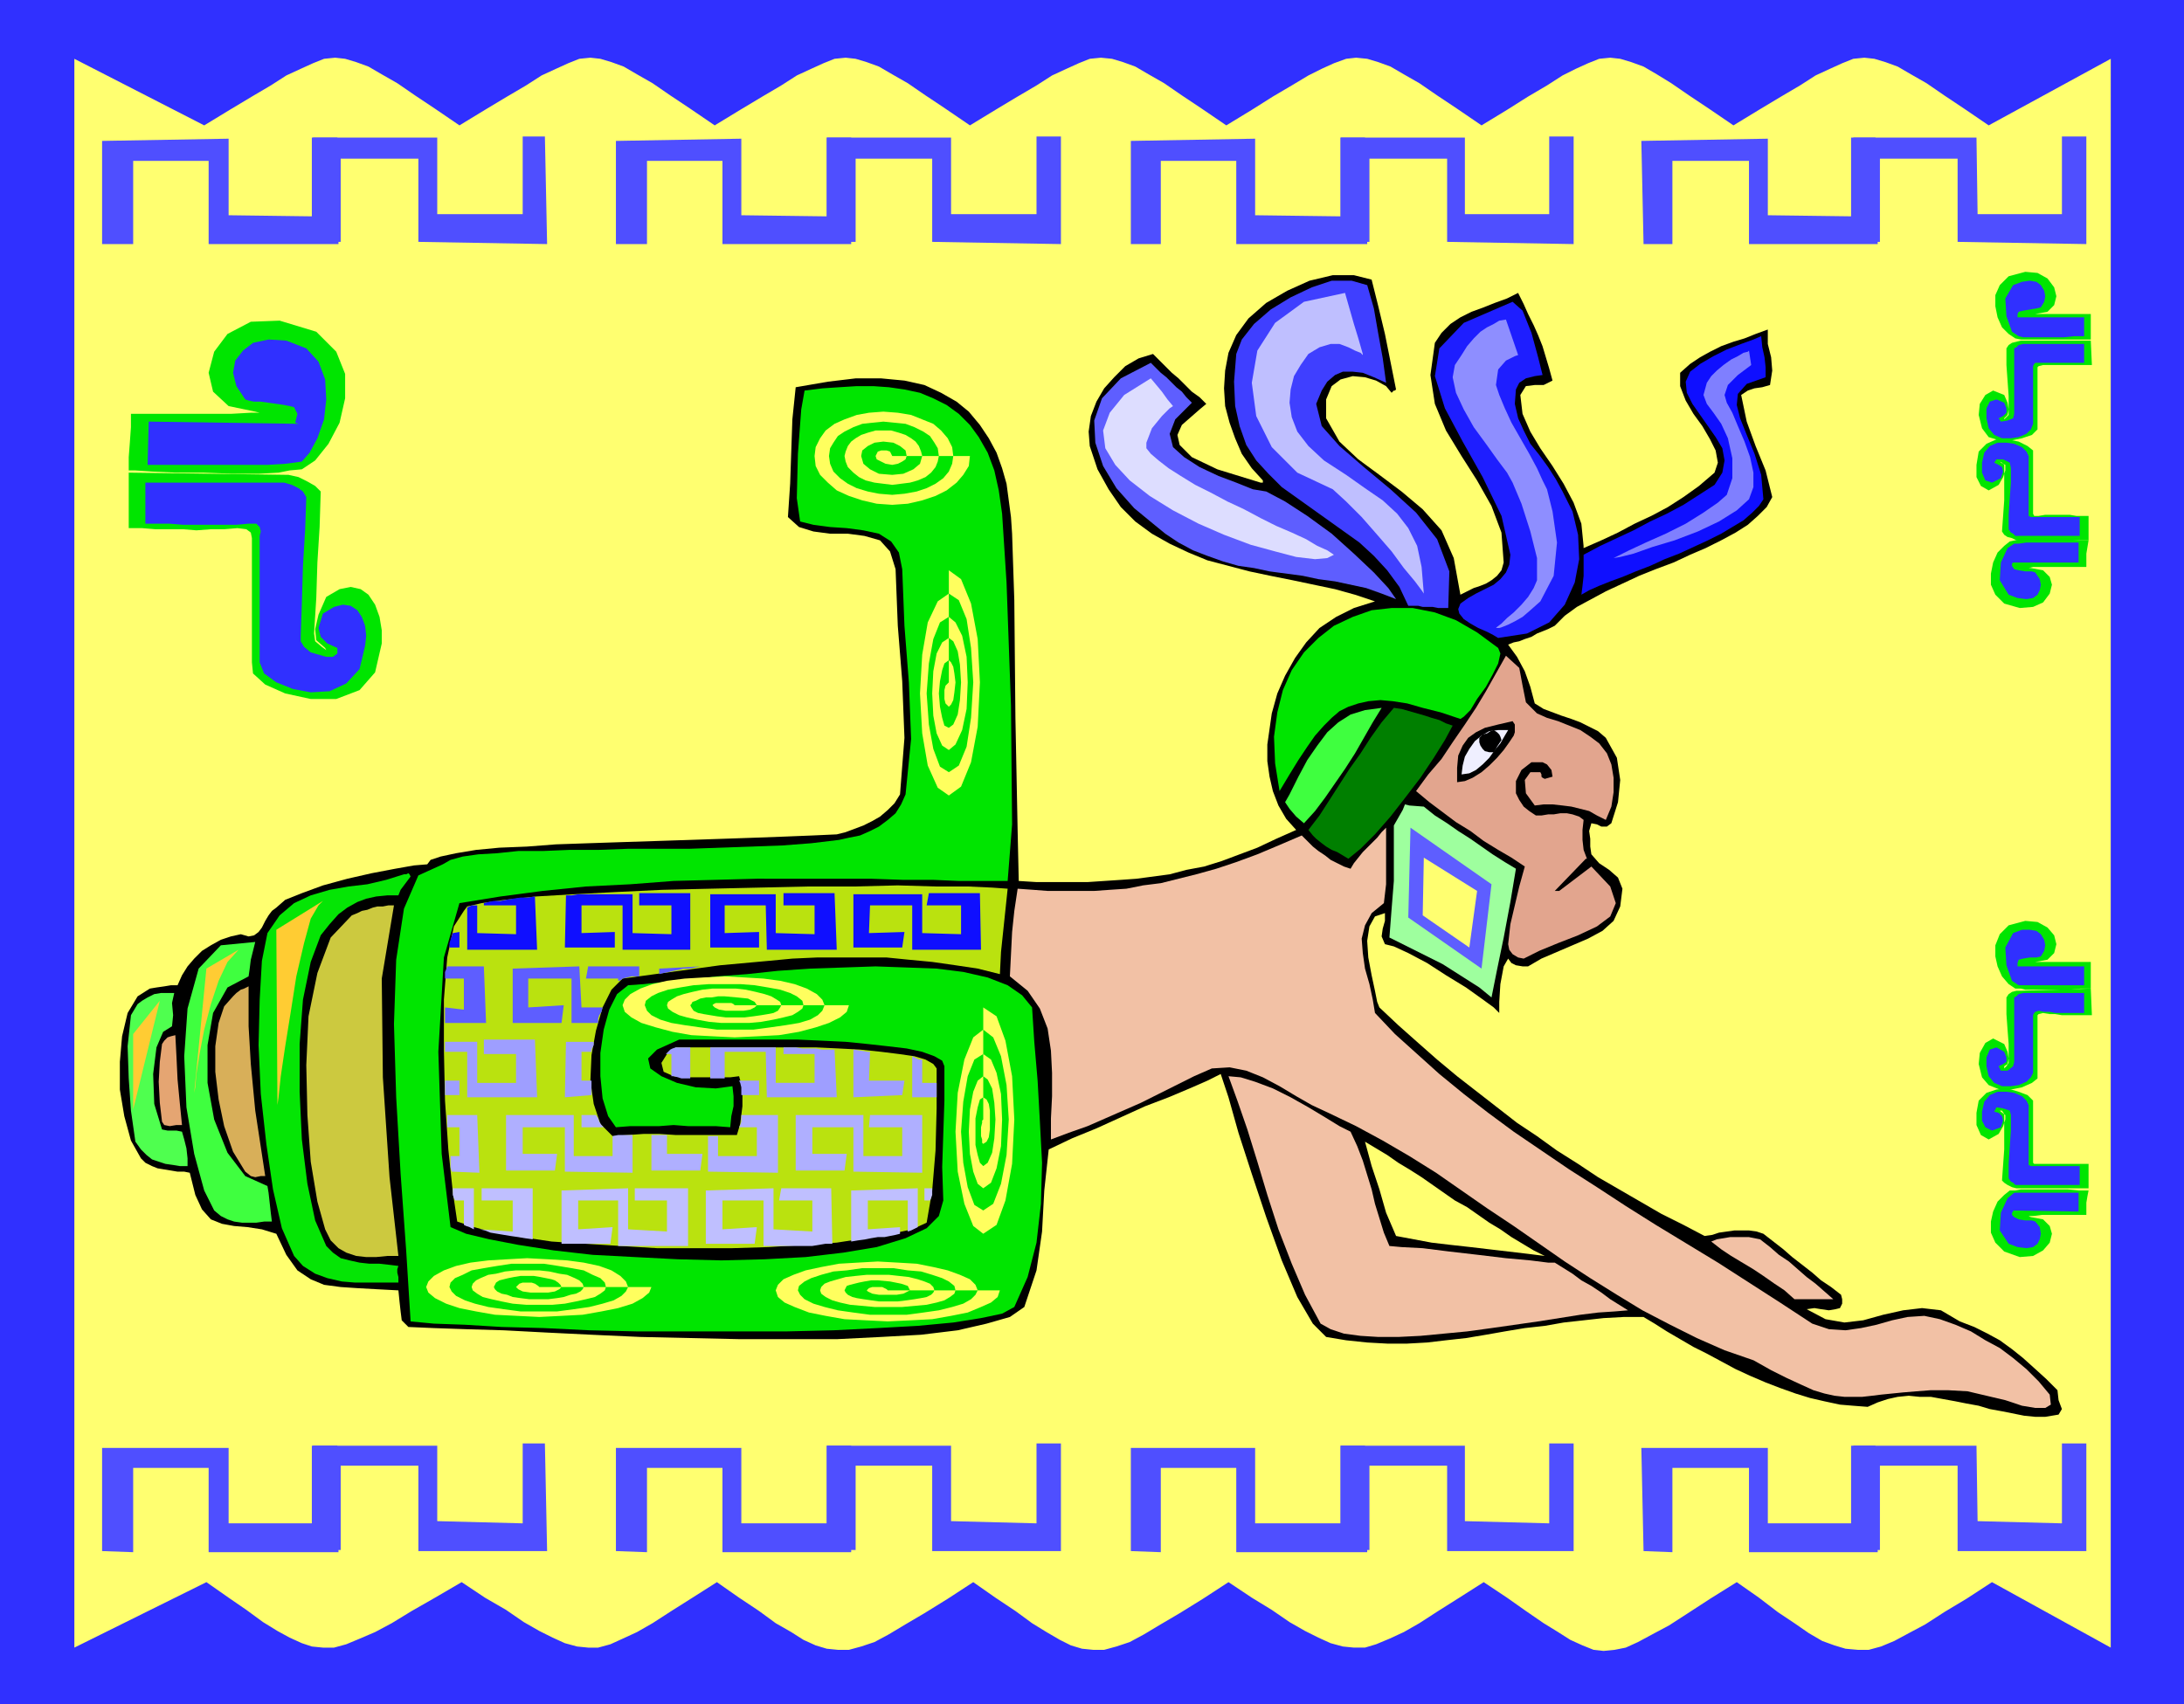
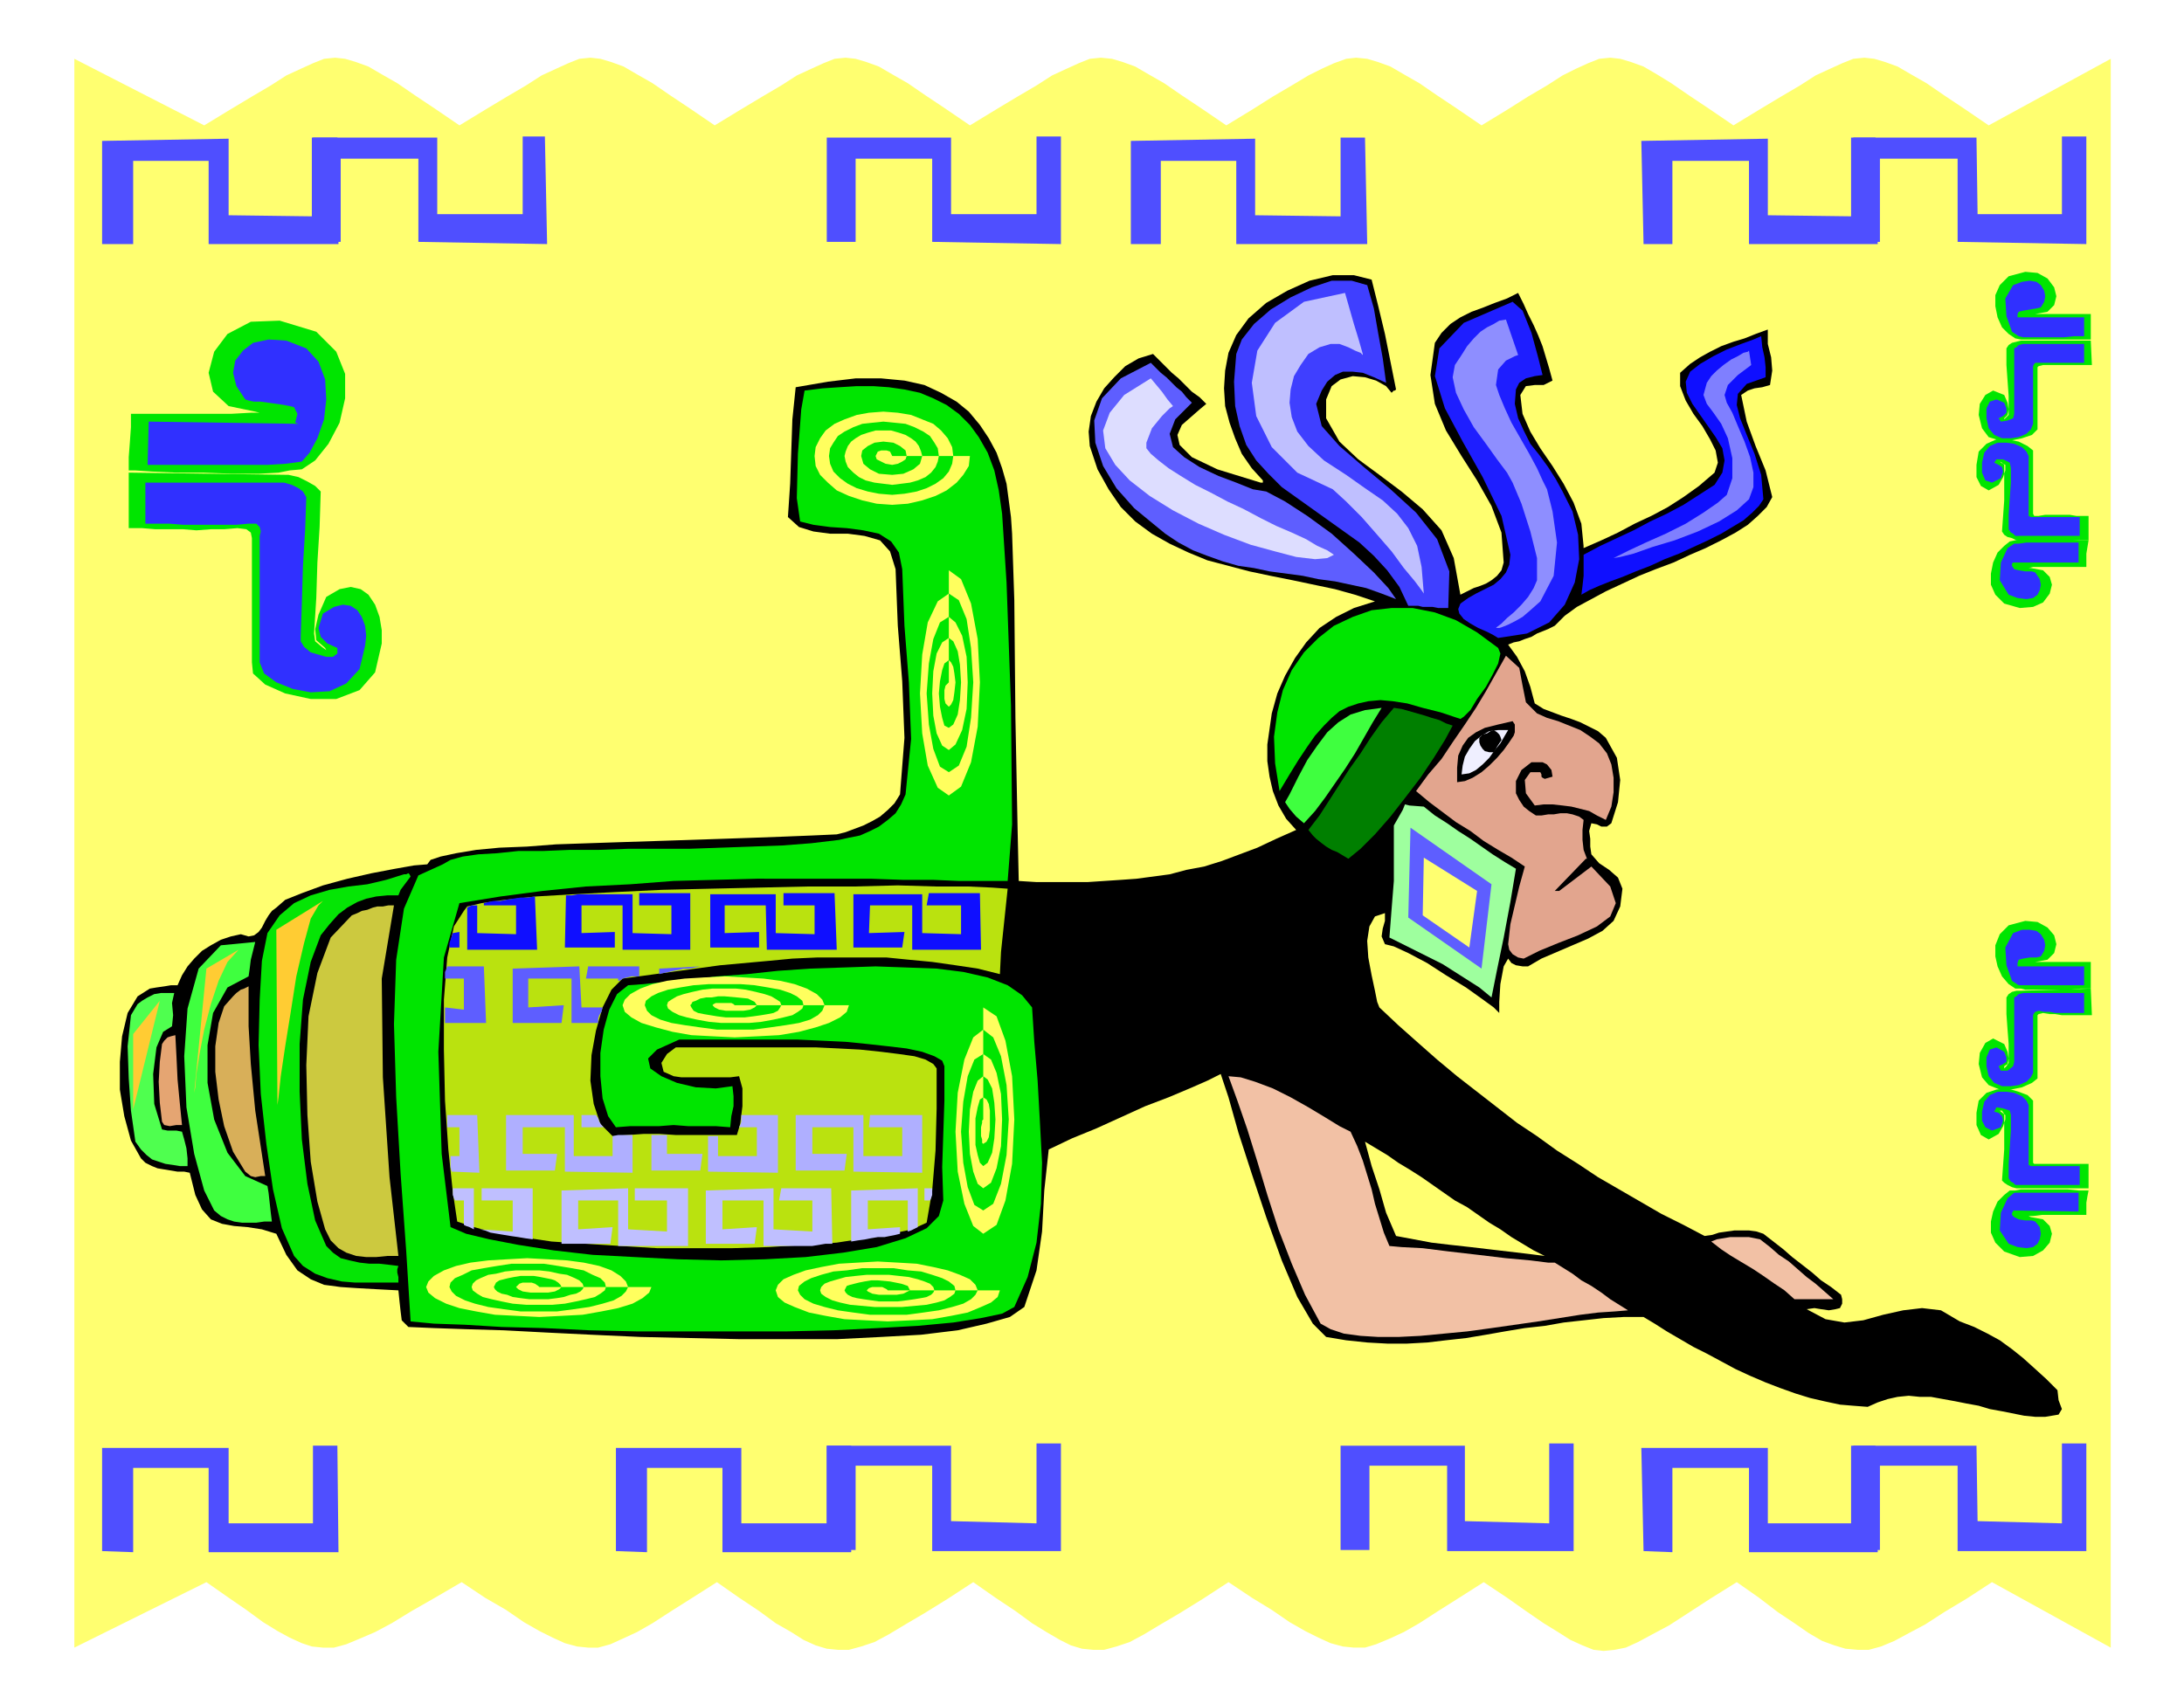
<svg xmlns="http://www.w3.org/2000/svg" fill-rule="evenodd" height="1.536in" preserveAspectRatio="none" stroke-linecap="round" viewBox="0 0 1968 1536" width="1.968in">
  <style>.pen1{stroke:none}.brush2{fill:#3030ff}.brush3{fill:#ffff70}.brush4{fill:#000}.brush5{fill:#f2c1a5}.brush6{fill:#0f0fff}.brush11{fill:#00e500}.brush14{fill:#5e5eff}.brush15{fill:#3fff3f}.brush19{fill:#bfbfff}.brush30{fill:#4f4fff}</style>
-   <path class="pen1 brush2" d="M1968 0H0v1536h1968V0z" />
  <path class="pen1 brush3" d="m1902 53-110 60-22-15-18-12-16-11-14-8-12-7-11-4-10-3-9-1-10 1-10 4-11 5-13 6-14 9-17 10-20 12-23 14-22-15-18-12-16-11-13-8-12-7-11-4-10-3-9-1-10 1-10 4-11 5-12 6-14 9-17 10-19 12-23 14-22-15-18-12-16-11-14-8-12-7-11-4-10-3-10-1-9 1-11 4-11 5-12 6-15 9-17 10-19 12-23 14-22-15-18-12-16-11-14-8-12-7-11-4-10-3-10-1-10 1-10 4-11 5-13 6-14 9-17 10-20 12-23 14-22-15-18-12-16-11-14-8-12-7-11-4-10-3-9-1-10 1-10 4-11 5-13 6-14 9-17 10-20 12-23 14-22-15-18-12-16-11-14-8-12-7-11-4-10-3-9-1-10 1-10 4-11 5-13 6-14 9-17 10-20 12-23 14-22-15-18-12-16-11-14-8-12-7-11-4-10-3-9-1-10 1-10 4-11 5-13 6-14 9-17 10-20 12-23 14L67 53v1432l119-59 20 14 16 11 15 11 13 8 11 6 11 5 9 3 10 1h10l11-3 12-5 14-6 15-8 18-11 21-12 24-14 21 14 19 11 16 11 14 8 12 6 11 5 11 3 10 1h9l11-3 11-5 13-6 14-8 17-11 19-12 22-14 20 14 18 12 15 11 14 8 11 7 11 5 10 3 10 1h10l11-3 12-4 13-7 15-9 17-10 21-13 23-15 20 14 18 12 15 11 13 8 12 7 10 5 10 3 10 1h10l11-3 12-4 13-7 15-9 17-10 21-13 23-15 21 14 18 11 16 11 14 8 12 6 11 5 11 3 10 1h10l10-3 12-5 13-6 14-8 17-11 19-12 22-14 21 14 17 12 16 11 13 8 11 7 11 5 10 4 9 1 10-1 10-2 11-5 13-7 15-8 17-11 20-13 24-15 20 14 17 13 15 10 13 9 12 7 11 4 10 3 11 1h10l11-3 12-5 13-7 15-8 17-11 20-12 23-15 107 59V53z" />
  <path class="pen1 brush4" d="m1683 1268-13-1-12-1-14-3-13-3-13-4-14-5-13-5-14-6-13-6-13-7-13-7-12-6-12-7-12-7-11-7-10-6h-18l-18 1-18 2-18 2-17 3-18 2-18 3-17 3-18 3-18 2-17 2-18 1h-18l-18-1-19-2-18-3-12-12-14-24-14-33-14-39-13-39-12-37-9-32-7-21-12 6-16 7-19 8-21 8-22 10-22 10-22 9-21 10-4 37-2 37-5 35-11 33-13 9-21 6-26 6-33 4-36 2-40 2h-87l-45-1-45-1-44-2-41-2-38-2-34-1-29-1-23-1-6-6-1-8-1-9-1-10-19-1-18-1-15-1-15-2-12-5-12-8-10-14-9-19-13-4-13-2-12-1-11-2-10-4-8-9-6-13-5-20-5-1h-6l-6-1-6-1-6-1-5-2-6-3-4-4-9-16-6-22-4-24v-25l2-23 5-21 9-15 11-7 6-1 7-1 6-1h6l4-9 5-8 6-7 7-7 8-5 9-5 9-3 9-2 7 2 5-1 4-3 3-4 3-6 3-5 3-4 4-3 8-7 15-6 19-7 22-6 22-5 21-4 17-3 12-1 3-4 9-3 14-3 18-3 21-2 25-1 26-2 29-1 30-1 31-1 30-1 30-1 29-1 27-1 25-1 22-1 8-2 8-3 8-3 8-4 7-4 7-6 6-6 5-8 4-51-2-51-4-50-2-51-5-16-9-10-14-4-15-2h-16l-15-2-13-4-10-9 2-30 1-29 1-29 3-29 29-5 25-3h23l21 2 18 4 15 7 14 8 11 9 10 12 8 12 7 13 5 14 4 14 2 15 2 15 1 15 2 60 1 106 2 102 1 45 16 1h46l15-1 15-1 14-1 15-2 15-2 15-4 16-3 16-5 16-6 16-6 17-8 18-8-9-10-7-12-5-13-3-13-2-14v-15l2-14 2-14 5-18 7-16 9-16 10-14 12-13 15-10 16-8 19-6-18-6-18-5-19-4-19-4-20-4-19-4-19-5-19-5-17-7-17-8-16-9-15-11-13-13-11-16-10-18-7-21-1-13 2-14 5-13 7-12 9-10 10-10 12-7 13-4 6 6 5 5 6 6 6 5 6 6 6 6 7 5 6 6-6 5-8 7-8 7-4 9 2 9 11 11 23 11 39 12h2v-2l-10-11-9-13-6-14-5-14-4-15-1-16 1-16 3-16 7-16 11-15 16-14 19-11 20-9 21-5h19l16 4 6 24 6 25 5 25 5 25-1 1h-1l-1 1-1 1-5-6-9-5-10-3-11-1-11 3-8 6-5 12v17l12 21 17 16 19 14 20 15 19 16 17 19 11 25 6 33 6-3 6-3 6-2 5-2 5-3 5-4 4-5 2-7-2-27-9-24-13-23-14-22-14-23-10-24-4-26 4-29 6-9 8-8 9-6 10-5 11-4 10-4 11-4 10-5 5 10 4 9 5 10 4 9 4 10 3 10 3 10 3 11-8 4h-8l-8 1-5 8 2 17 7 16 9 15 11 16 10 16 9 17 7 19 2 20v2l16-7 15-7 15-8 15-7 15-8 14-9 14-10 14-12 3-9-2-11-5-10-7-12-8-11-7-12-5-13v-12l9-8 9-6 9-5 10-5 11-4 10-3 10-4 11-4v13l3 12 1 12-2 13-7 2-7 1-6 2-6 4 5 24 8 22 9 22 6 24-5 9-8 8-9 8-11 7-13 7-14 7-14 6-15 7-16 6-15 6-15 7-15 7-13 7-13 7-11 8-9 9-6 3-5 2-5 2-5 3-6 2-5 2-5 1-5 2 8 11 7 13 5 14 4 15 8 5 8 3 8 3 9 3 8 3 8 4 8 4 7 6 10 18 3 20-2 20-6 19-4 3h-5l-4-2-5-1-2 7 1 7v7l1 7 7 8 9 6 8 7 4 10-2 16-6 13-10 9-13 7-14 6-14 6-14 6-12 7h-5l-6-1-4-2-3-4-4 7-3 16-1 16v10l-5-5-11-8-14-10-18-11-17-11-17-9-13-6-8-2-3-7 1-7 2-7v-7l-9 3-5 9-2 13 1 15 3 16 3 14 2 10 2 5 17 16 18 16 17 15 18 15 18 14 18 14 18 14 18 12 18 13 19 12 18 12 19 11 19 11 19 11 20 10 19 10 7-1 6-2 7-1 7-1h13l7 1 6 2 9 7 9 7 8 7 9 7 9 7 8 7 9 6 9 7 1 4v4l-2 4-4 1-6 1-7-1-6-1-7 1 17 9 17 3 17-2 18-5 18-4 17-2 17 2 17 10 13 5 12 6 11 6 11 8 10 8 10 9 11 10 10 10 1 9 3 8-3 5-12 2h-9l-10-1-10-2-10-2-11-2-10-3-11-2-10-2-11-2-11-2h-10l-10-1-10 1-9 2-9 3-9 4zm-453-239 6 22 7 21 6 21 9 21 16 3 16 3 17 2 18 2 17 2 17 2 17 2 16 2-10-5-10-6-10-6-10-7-10-6-10-7-10-7-11-6-10-7-10-7-10-7-11-7-10-6-10-7-10-6-10-6z" />
-   <path class="pen1 brush5" d="m1580 1226-26-9-25-11-24-12-25-13-23-14-24-15-23-15-23-16-23-16-24-16-23-16-23-16-24-15-24-14-24-13-25-12-15-7-14-8-15-9-15-8-15-6-15-3-16 1-16 7-16 8-16 8-16 8-16 7-16 7-16 7-17 6-16 6v-19l1-20v-21l-1-20-3-20-7-18-11-16-16-13 1-20 1-20 2-19 3-20 14 1 13 1h42l14-1 15-1 15-3 16-2 16-4 16-4 18-5 18-6 19-7 19-8 21-9 5 5 5 5 5 4 6 4 5 4 6 3 6 3 6 2 3-5 4-5 4-5 4-4 5-5 4-4 4-5 4-4v51l-2 17-11 9-6 11-3 12 1 13 2 14 4 14 3 14 2 12 18 19 20 18 20 18 22 18 22 17 23 17 25 17 25 17 25 16 26 17 27 17 28 17 28 17 28 18 28 18 29 19 15 5 15 1 14-2 14-3 14-4 14-3 15-1 14 3 14 5 14 6 13 8 13 7 12 9 12 10 11 11 10 12 1 9-5 3h-9l-12-2-15-5-17-4-17-4-18-1h-15l-13 1-12 1-10 1-10 1-8 1-9 1h-16l-9-1-9-2-10-3-11-5-13-6-14-7-16-9z" />
  <path class="pen1 brush5" d="m1617 1171-9-8-9-6-10-7-9-6-10-6-10-6-9-6-9-7 5-2 6-1 6-1h17l5 1 5 1 9 7 8 7 9 6 8 7 8 7 8 6 8 7 8 7h-35z" />
  <path class="pen1 brush6" d="m1589 450-4 6-6 6-8 7-10 6-10 6-12 6-13 6-13 6-13 5-13 6-13 5-12 5-11 4-10 4-9 4-7 4 1-8 1-9v-19l15-8 15-7 15-7 15-8 15-7 15-8 14-9 14-9 7-11 2-11-2-11-6-10-7-10-7-10-7-10-5-10-1-10 4-9 9-7 12-7 12-6 13-5 11-4 7-3 1 10 2 9 1 9v9l-17 6-8 9-1 10 3 12 6 15 7 17 6 19 2 22z" />
  <path class="pen1 brush5" d="m1190 1193-14-26-12-28-12-31-10-31-9-30-9-29-9-26-8-22 11 1 13 4 16 6 16 8 16 9 15 9 13 8 10 5 6 13 5 13 4 13 4 13 3 13 4 13 4 13 5 12 11 1 19 1 24 3 26 3 25 3 22 2 16 2h6l8 5 8 5 8 6 9 5 9 6 8 6 8 5 8 5-12 1-15 1-16 2-19 3-19 3-21 3-21 3-22 3-21 2-21 2-20 1h-18l-16-1-15-2-12-4-9-5z" />
  <path class="pen1" style="fill:#e2a58e" d="m1373 864-5-1-5-3-3-4-1-5 2-18 4-17 4-17 5-18-12-8-12-7-13-8-12-9-13-8-12-9-12-9-12-10 11-15 12-14 10-15 11-16 10-15 9-15 9-16 9-16 12 11 3 16 3 15 10 10 9 4 10 3 10 4 10 4 9 6 8 6 7 9 4 10 2 12v13l-2 13-5 12-8-4-7-4-8-2-8-2-8-1-9-1h-8l-8 1-8-11-1-12 5-7h9l1 2v2l1 1 2 1 7-2-1-6-4-5-4-2h-10l-9 7-5 10v11l3 6 4 6 5 4 6 4h5l6-1h5l6-1h6l5 1 6 2 4 3-1 9v9l1 9 3 8h-1l-28 29h4l29-22 17 18 5 15-5 12-12 9-17 8-18 7-17 7-14 7z" />
  <path class="pen1" style="fill:#1e1eff" d="m1350 575-5-3-6-3-7-3-7-4-6-4-4-5-1-4 2-5 7-5 7-4 8-4 8-4 6-5 5-6 3-7 1-9-8-35-17-35-18-32-16-30-9-29 4-25 22-23 44-19 9 8 8 20 6 22 4 16-7 1-8 2-6 4-3 6-1 13 3 13 5 11 6 12 8 10 8 11 7 11 6 11 9 18 5 21 1 22-4 21-9 20-14 16-20 10-26 4z" />
  <path class="pen1 brush4" d="m1363 650 2 3v7l-1 3-4 6-5 7-6 7-7 7-7 6-8 5-7 3-7 1v-13l1-11 4-9 5-7 7-5 8-4 12-3 13-3z" />
  <path class="pen1" style="fill:#9eff9e" d="m1252 845 2-26 2-25v-50l8-14 2-5 4 1 13 1 10 8 11 7 10 7 11 7 10 7 10 7 11 7 10 6-5 30-6 32-6 29-5 25-11-9-11-7-11-7-11-7-12-6-12-6-12-6-12-6z" />
  <path class="pen1" style="fill:#efefff" d="m1359 658-3 5-4 7-5 6-5 7-6 6-6 5-6 3-7 1 1-8 2-8 4-7 5-7 6-5 7-4 8-1h9z" />
  <path class="pen1 brush4" d="m1346 658 3 2 2 2 1 2 1 3-2 3-2 3-1 2-2 3h-4l-4-1-2-2-2-3-1-3v-4l3-3 4-1 3-2 3-1z" />
  <path class="pen1 brush11" d="m1153 713-4-25-1-24 3-22 5-20 8-18 11-16 13-13 14-11 17-8 17-6 18-2h19l20 4 19 7 19 11 19 14 2 5-2 9-5 10-6 11-8 11-6 10-6 6-3 2-18-6-16-4-14-4-13-2-11-1-11 1-9 2-9 3-8 4-7 6-7 7-8 9-7 10-8 12-8 13-9 15z" />
  <path class="pen1" style="fill:#3f3fff" d="m1269 546-8-17-11-15-12-13-13-12-14-10-14-10-14-10-14-10-14-10-12-12-11-12-9-14-6-17-4-18-1-22 2-25 5-13 11-14 15-13 18-11 19-9 18-6h18l14 4 6 21 4 23 4 22 3 22-11-5-10-4-9-1h-9l-7 3-7 6-5 8-5 12 5 20 16 18 22 19 24 20 23 21 19 24 11 29-1 33h-9l-5-1h-9l-4-1h-9z" />
  <path class="pen1" style="fill:#007f00" d="m1179 748 10-13 9-14 9-14 9-14 10-14 9-14 10-14 11-13 7 1 7 2 7 2 7 2 6 2 7 2 6 3 6 2-7 13-10 16-12 18-13 17-14 18-14 16-13 13-11 9-5-3-5-3-5-2-5-3-4-3-5-4-3-3-4-5z" />
  <path class="pen1 brush14" d="m1258 540-13-5-14-5-14-3-14-3-15-2-14-3-15-2-15-2-14-3-14-2-14-4-14-5-13-5-13-7-12-8-11-9-17-14-16-18-12-20-7-21-1-20 7-20 17-18 27-14 5 5 4 4 5 4 5 5 4 4 5 4 4 5 5 5-15 15-5 13 3 12 10 9 14 9 17 8 16 6 15 6 12 2 17 9 20 13 22 16 20 18 18 17 13 14 7 10z" />
  <path class="pen1 brush15" d="m1162 716 8-16 8-15 9-13 9-12 10-9 11-7 13-4 15-2-8 13-8 14-8 14-9 14-9 13-9 13-9 12-10 11-7-6-6-7-4-6 4-7z" />
  <path class="pen1 brush11" d="m914 1178-11 6-19 4-25 4-32 3-36 2-40 2-42 1H574l-43-1-41-2-38-1-33-2-28-1-21-2-4-64-5-69-4-69-2-66 2-58 7-46 13-30 22-10 7-4 11-3 14-2 17-1 19-2h22l24-1h26l27-1h55l28-1 28-1 28-1 26-2 25-3 9-2 10-2 9-4 8-4 8-6 7-6 5-8 4-9 5-50-2-51-4-51-2-51-3-15-7-10-11-7-14-3-15-2-15-1-15-2-12-3-3-21 1-40 3-40 3-17 16-2 15-1 16-1h15l14 1 14 2 14 3 12 5 12 6 11 8 10 10 8 11 8 14 6 16 4 18 3 21 4 62 4 111 1 107-4 51h-44l-23-1h-27l-29-1H682l-37 1-38 1-39 3-40 2-39 4-38 5-37 6-14 49-5 85 3 92 8 66 14 6 21 5 26 5 32 5 35 4 38 2 39 2 39 1 39-1 37-2 34-4 30-5 26-8 19-9 11-11 4-14-1-30 1-30 1-30v-31l-2-5-7-4-11-4-14-3-17-2-18-2-20-2-21-1-22-1H612l-20 9-8 8 2 9 10 7 14 6 17 4 18 1 15-2 1 9v9l-2 9-1 10-13-1h-25l-13-1-13 1h-26l-13 1-7-10-5-16-2-20v-21l3-21 5-18 7-14 10-8 14-1 19-2 22-2 25-3 27-2 28-3 29-2 30-1 29-1 28 1 27 1 24 3 22 5 18 7 13 9 9 11 2 31 3 35 2 36 2 38-1 37-4 35-8 31-12 27z" />
  <path class="pen1" style="fill:#bae20f" d="m561 882-10 10-8 16-6 21-4 22-1 23 3 21 6 18 11 11 14-1 14-1h14l15 1h55l3-10 2-16v-16l-3-11-8 1h-44l-7-1-9-4-2-8 5-8 8-6h126l21 1 19 1 19 2 16 2 14 2 10 3 7 4 3 4v36l-1 38-3 36-5 29-13 6-19 4-23 4-26 4-29 2-32 2-33 1h-68l-33-2-32-2-30-2-27-4-24-4-19-5-15-5-4-27-4-38-3-44-1-46v-45l3-38 6-28 9-14 3-4 13-3 21-3 28-3 34-2 38-2 42-2 43-1 44-1 44-1h42l39-1 34 1h29l22 1 14 1-2 19-2 19-2 19-1 20-20-5-20-3-21-3-21-2-20-2h-63l-22 1-21 2-22 2-22 2-22 3-22 3-22 3-22 3z" />
  <path class="pen1 brush6" d="M769 806v48h44l2-14-32 1 1-25h38v40h62l-1-51h-46l-2 11h31v26l-35-1v-35h-62zm-129 0v48h44v-14l-31 1v-25h37l1 40h63l-2-51h-46v11h28v26l-35-1v-35h-59zm-130 1-1 47h45v-14l-30 1v-25h37v40h61v-51h-46v11h29v26l-35-1v-35h-49l-6 1h-5zm-105 47h9v-14l-6 1-1 3-1 3-1 3v4zm16-36v38h63l-2-48-7 1h-6l-7 1-6 1-5 1h-6l-5 1-4 1v2h29v26l-35-1v-25h-5l-2 1-2 1z" />
  <path class="pen1 brush14" d="M594 873v5l4-1 5-1 4-1 5-1 4-1h5l5-1 5-1-37 2zm-132 0v49h44l2-16-32 2v-26h39v40h24v-4l1-3 2-3 1-4h-19l-2-37-60 2zm114 7h-7l-4 1-4 1-1 1-2 1h-1v-2h-29l2-11h46v9zm-175 42h37l-2-51h-33l-1 3-1 2v6h17v28l-17-2v14z" />
-   <path class="pen1" d="M769 946v43l44-2 2-13h-32l1-26h10-12l-6-1-7-1zm53 6v37h22v-13h-13v-21h-3l-2-1-2-1-2-1zm-182-8v28h13v-24h37l1 41h63l-2-43h-11l-6-1h-12l-6-1h-11v6h28v26h-35v-32h-59zm28 43v-7l-1-4-1-2h18v13h-16zm-158-48-1 50 24-2v-13h-9v-26h9v-2l1-2 1-2v-3h-25zm112 33v-28h-13l-3 1-2 1-2 2-2 2h5v20h2l4 1 3 1h8zm-221 15h13v-13h-13v13zm0-39v-9h29v37h35v-26h-29v-13h46l2 52h-63v-41h-20z" style="fill:#9e9eff" />
  <path class="pen1" d="M717 1005v50h44l2-15h-31v-24h37v40l62 1v-52h-47l-1 11h30v26h-35v-37h-61zm-130 18v32h44l2-15h-32v-17h-14zm51 1v32l63 1v-52h-33v6l-1 3-1 2h16v26h-35v-18h-9zm-182-19v50h44l2-15h-31v-24h38v40l61 1v-34h-13l-5 1v18h-35v-37h-61zm81 0 2 3 1 3 2 3 2 2h-20v-11h13zm-130 51 25 1-2-52h-27v11h11v26h-8v10l1 4z" style="fill:#afafff" />
  <path class="pen1 brush19" d="M767 1073v46l6-1 7-1 5-1 6-1h6l5-1 5-1 4-1v-6l-29 2v-26h36v28l3-1 2-1 2-1 2-1v-35l-60 2zm73-2h-7v11h5l1-2 1-3v-6zm-204 2v48h44l2-15-31 2v-26h37v41h44l6-1 6-1h6l-1-50h-45l-2 11h30v28l-35-2v-37l-61 2zm-130 0v48h44l2-15-31 2v-26h36v41h63v-52h-48v11h29v28l-35-2v-37l-60 2zm-96 9h8v22l2 1 3 1 2 1 2 1v-37h-19v6l1 3 1 2zm70 35v-46h-46v11h28v28l-30-2 5 1 5 2 6 1 6 1 6 1 7 1 6 1 7 1z" />
  <path class="pen1" style="fill:#05e505" d="m289 843-9 24-7 34-3 40v43l2 43 5 40 7 33 10 23 6 6 7 5 8 2 9 2 9 1h9l9 1 8 1-1 3v3l1 4v5h-39l-12-1-13-3-11-4-11-7-8-9-11-25-8-35-6-41-5-45-2-44 1-41 2-35 5-25 11-16 13-11 15-7 17-5 17-3 17-2 17-4 16-5h2l2-1 1 1 1 2-3 4-3 4-3 4-2 5h-10l-10 1-9 2-8 3-9 5-8 6-8 9-8 10z" />
  <path class="pen1" style="fill:#ccc93f" d="m293 1108-7-25-6-36-3-42-1-45 2-44 8-39 12-32 19-20 5-2 4-2 5-1 5-2 4-1h5l5-1h5l-11 66 1 89 6 90 8 71h-10l-10 1h-9l-9-1-9-3-7-4-7-7-5-10z" />
  <path class="pen1 brush15" d="m193 1091-9-18-9-33-7-42-2-46 3-43 10-36 20-21 31-3-2 8-2 8-1 8-1 7-19 10-13 23-5 29v34l6 33 12 30 16 21 20 9 1 6 1 9 1 9 1 8h-7l-7 1h-13l-7-1-6-2-6-3-6-5z" />
  <path class="pen1" style="fill:#d8af59" d="m221 1056-11-18-8-23-5-24-3-25v-23l3-21 5-15 8-9 3-3 4-3 3-1 4-2v36l2 34 4 42 9 59h-4l-5 1-4-1-5-4z" />
  <path class="pen1" style="fill:#4fff4f" d="m122 1029-4-28-2-29-1-29 3-28 3-5 3-5 4-3 5-3 6-3 6-1h12l-2 9 1 11-1 10-8 5-6 14-3 24 1 27 7 23 5 1h8l5 1 2 7 2 8 1 9v7h-7l-6-1-7-1-6-2-6-2-5-4-5-5-5-7z" />
  <path class="pen1" style="fill:#e5a572" d="m146 1011-2-17-1-19 1-18 2-16 2-3 3-3 3-1 4-1 1 19 1 21 2 21 2 20h-5l-6 1-5-1-2-3z" />
  <path class="pen1 brush14" d="m1271 746-2 81 66 46 9-76-73-51z" />
  <path class="pen1 brush3" d="m1283 773-1 52 42 29 7-51-48-30z" />
  <path class="pen1 brush19" d="m1212 264 4 14 4 14 4 13 4 14v1l-2-2-5-2-6-3-8-3h-8l-10 3-10 6-7 10-6 10-3 12-1 12 2 13 5 13 10 13 14 13 20 13 17 12 16 11 13 12 10 13 8 16 4 19 2 24-2-3-6-8-10-12-11-15-13-15-14-16-14-14-12-11-32-15-23-23-14-28-4-30 5-29 16-25 26-19 37-8z" />
  <path class="pen1" style="fill:#8e8eff" d="m1357 288 11 32-3 1-8 4-7 8-2 14 3 9 5 12 6 13 8 14 8 14 7 13 5 11 4 8 5 20 4 28-3 30-12 23-9 8-7 6-7 4-6 3-5 2-3 1h-3l1-1 4-3 5-5 6-5 7-7 6-7 5-8 3-7v-20l-6-24-8-25-8-19-5-9-9-12-10-14-11-15-9-16-7-15-3-14 2-11 6-9 5-8 6-7 6-6 6-4 6-3 5-3 6-1z" />
  <path class="pen1" style="fill:#7f7fff" d="m1454 503 4-2 10-5 15-7 18-8 18-9 16-10 13-9 8-7 5-15v-18l-4-18-6-13-7-10-6-8-3-8 3-11 4-6 5-5 6-5 7-5 6-3 5-3 4-1 1-1 2 13-4 3-8 6-9 9-3 9 2 7 5 9 5 12 6 14 5 14 3 14v13l-4 11-11 10-16 10-19 9-21 8-20 6-17 6-12 3-6 1z" />
  <path class="pen1" style="fill:#ddf" d="m1037 341-24 15-13 16-6 16 2 16 9 15 13 14 18 14 21 13 23 12 23 10 24 9 22 6 19 5 17 2 11-1 6-3-6-4-9-4-10-6-13-6-14-6-14-7-15-8-15-7-15-8-14-7-13-8-11-7-9-7-7-6-4-5v-5l5-13 9-11 7-7 3-2-5-6-5-7-5-6-5-6z" />
  <path class="pen1" d="m287 816 4-4-42 26 1 158 1-7 2-19 4-27 5-31 5-32 7-30 6-22 7-12zm-72 40-29 17-11 112 1-5 1-12 3-19 4-21 6-23 7-21 8-17 10-11zm-71 46-24 30v68l24-98z" style="fill:#fc3" />
  <path class="pen1" d="M765 906H662l-1-1-2-1h-14l-2 1-1 1 2 2 4 2 6 1h16l6-1 4-2 2-2-2-3-6-3-10-1-11-1h-6l-6 1h-5l-5 1-4 2-3 1-1 2-1 1 1 2 2 3 4 2 5 1 6 1 6 1 8 1h17l8-1 7-1 6-1 5-1 4-2 2-3 1-2-1-3-3-2-5-3-6-2-8-2-9-2-9-1h-21l-9 1-9 2-8 2-6 2-5 3-3 2-1 3 1 3 4 3 6 3 7 2 9 2 11 2 11 1h25l11-1 11-2 9-2 8-2 5-3 4-3 1-3-1-4-5-4-6-3-9-3-11-2-12-2-13-1h-28l-14 1-12 2-11 2-9 3-6 3-5 4-1 4 2 5 4 4 8 4 10 3 12 2 14 2 15 2h33l15-2 14-2 12-2 10-3 7-4 4-4 2-5-2-5-5-5-9-5-11-4-13-3-15-2-17-1-18-1-19 1-17 1-16 2-13 3-11 4-9 5-5 5-2 5 2 6 6 5 9 5 13 4 15 4 17 3 19 1 20 1 21-1 19-1 18-3 15-4 12-4 10-5 6-5 2-6zm136 257H800l-1-1-2-1-2-1h-9l-3 1-1 1-1 1 1 1 4 2 6 1h16l6-1 4-2 2-1-2-4-6-2-10-2-11-1h-6l-6 1-5 1-4 1-4 1-3 1-1 2-1 2 1 2 2 2 4 2 4 1 6 1 7 1 7 1h17l8-1 7-1 6-1 5-1 4-2 2-2 1-2-1-3-3-3-5-2-6-2-8-2-9-1-9-1h-20l-10 1-9 1-7 2-7 2-5 2-3 3-1 3 1 3 4 3 6 3 7 2 9 2 11 1 11 1h25l11-1 11-1 9-2 7-2 5-3 4-3 1-3-1-4-5-4-6-3-9-3-10-3-12-1-13-2h-28l-14 2-12 1-11 3-9 3-6 3-5 4-1 4 2 4 4 4 8 4 10 3 12 3 14 2 15 2h33l15-2 14-2 12-3 10-3 7-4 4-4 2-4-2-5-5-5-9-4-11-4-13-3-15-3-17-1-18-1-18 1-17 1-16 3-14 3-11 4-9 4-5 5-2 5 2 6 6 5 9 4 13 5 15 3 17 3 19 1 20 1 21-1 19-1 17-3 15-3 12-5 9-4 6-5 2-6zm-46-649v101l-1 1-2 2-1 4v8l1 4 2 2 1 1 2-2 2-4 1-7 1-9-1-8-1-6-2-4-2-2-4 3-2 6-2 10-1 11 1 12 2 10 2 7 4 2 4-3 4-9 2-13 1-16-1-16-2-12-4-9-4-3-6 4-5 10-3 16-1 20 1 20 3 16 5 11 6 4 6-5 6-13 4-19 1-24-1-23-4-19-6-12-6-5-8 5-6 15-4 22-2 27 2 28 4 22 6 16 8 5 9-6 7-17 4-26 2-32-2-31-4-26-7-17-9-6-10 7-9 19-5 29-2 35 2 36 5 29 9 20 10 7 11-8 9-22 6-32 2-40-2-39-6-32-9-22-11-8zm31 394v101l-1 1v2l-1 4v8l1 3v3l1 1 3-2 2-4 1-7v-17l-1-6-2-4-3-2-3 2-2 7-2 10v24l2 9 2 7 3 3 4-3 4-9 2-13 1-17-1-15-2-13-4-8-4-3-5 4-4 10-3 16-1 20 1 20 3 16 4 11 5 4 7-5 5-13 4-20 1-24-1-23-4-19-5-12-7-5-8 5-6 15-4 23-2 27 2 28 4 22 6 16 8 5 9-6 7-18 5-26 2-32-2-31-5-26-7-17-9-7-9 7-8 20-6 30-2 35 2 36 6 29 8 20 9 7 12-8 8-22 6-33 2-40-2-39-6-32-8-22-12-8zm-299 252H486l-1-1-3-2-3-1h-8l-3 1-2 2-1 1 2 2 4 2 7 1h16l6-1 4-2 2-2-1-2-2-2-3-2-3-1-5-1-5-1-6-1h-12l-6 1-5 1-4 1-4 1-3 2-1 2-1 2 1 2 2 2 4 2 5 1 5 2 7 1 8 1h17l8-1 6-1 6-2 5-1 4-2 2-2 1-2-1-3-3-3-4-2-7-3-7-1-9-2-9-1h-21l-10 1-8 2-7 1-7 3-4 2-3 3-1 3 1 3 4 3 5 3 8 2 9 2 10 2 12 1h24l11-1 10-2 9-2 8-2 5-3 4-3 1-3-1-4-4-4-7-3-8-4-11-2-12-2-13-2h-29l-13 2-12 2-11 2-8 4-7 3-4 4-1 4 2 4 4 4 8 4 9 3 12 3 14 2 15 2h33l15-2 14-2 12-3 10-3 7-4 4-4 2-4-2-5-5-5-8-5-11-4-14-3-15-2-17-1-19-1-18 1-17 1-16 2-13 3-11 4-9 5-5 5-2 5 2 5 6 5 10 5 12 4 15 3 17 3 20 1 20 1 20-1 19-1 17-3 15-3 13-4 9-5 6-5 2-5zm287-749h-70l-1-2-1-2-3-1h-5l-3 1-1 2-1 2 1 3 4 2 4 2 6 1 5-1 4-2 3-2 1-3-1-5-5-4-6-3-9-1-8 1-6 3-5 4-1 5 2 7 6 5 8 4 12 1 10-1 9-4 6-5 2-7-1-4-2-5-3-4-4-3-5-3-6-2-7-2h-14l-7 2-6 2-5 3-4 3-3 4-2 5-1 4 1 5 2 5 5 5 5 4 6 3 8 2 8 1 8 1 8-1 8-1 7-2 7-3 5-4 4-5 2-5 1-5-1-7-3-5-4-6-6-4-8-4-8-3-10-1-10-1-10 1-9 1-8 3-8 4-6 4-4 6-3 5-1 7 1 7 3 7 6 6 7 5 8 4 10 3 10 2 12 1 11-1 11-2 9-3 8-4 7-5 5-6 3-7 1-7-1-8-4-8-6-7-7-6-10-4-10-4-12-2-13-1-13 1-11 2-11 4-9 4-8 6-5 7-4 8-1 8 1 9 4 8 7 7 8 7 11 5 12 4 13 3 14 1 14-1 13-3 12-4 10-5 9-7 6-7 5-8 1-9z" style="fill:#ffff5e" />
  <path class="pen1 brush30" d="M1668 1303v94h26v-76h70v77h116v-97h-22v72l-76-2-1-68h-113z" />
  <path class="pen1 brush30" d="m1479 1305 2 93 26 1v-76h69v76h116l-2-96h-20v70h-77v-68h-114zm-734-2v94h26v-76h69v77h116v-97h-22v72l-77-2v-68H745z" />
  <path class="pen1 brush30" d="M555 1305v93l28 1v-76h68v76h116v-96h-22v70h-77v-68H555zm653-2v94h26v-76h70v77h114v-97h-22v72l-76-2v-68h-112z" />
-   <path class="pen1 brush30" d="M1019 1305v93l27 1v-76h68v76h118l-2-96h-22v70h-77v-68h-112zm-738-2v94h26v-76h70v77h116l-2-97h-20v72l-77-2v-68H281z" />
  <path class="pen1 brush30" d="M92 1305v93l28 1v-76h68v76h117l-1-96h-22v70h-76v-68H92zM1668 124v94h26v-75h70v75l116 2v-97h-22v70h-76l-1-69h-113z" />
  <path class="pen1 brush30" d="m1479 127 2 93h26v-75h69v75h116l-2-96h-20v71l-77-1v-69l-114 2zm-734-3v94h26v-75h69v75l116 2v-97h-22v70h-77v-69H745z" />
-   <path class="pen1 brush30" d="M555 127v93h28v-75h68v75h116v-96h-22v71l-77-1v-69l-113 2zm653-3v94h26v-75h70v75l114 2v-97h-22v70h-76v-69h-112z" />
  <path class="pen1 brush30" d="M1019 127v93h27v-75h68v75h118l-2-96h-22v71l-77-1v-69l-112 2zm-738-3v94h26v-75h70v75l116 2-2-97h-20v70h-77v-69H281z" />
  <path class="pen1 brush30" d="M92 127v93h28v-75h68v75h117l-1-96h-22v71l-76-1v-69l-114 2z" />
  <path class="pen1 brush11" d="M116 424h6l15 1 22 1h25l26 1h23l18-1 10-2 11-1 12-8 12-15 10-19 5-22v-22l-8-20-18-18-33-10-26 1-21 11-12 16-5 19 4 17 14 13 24 5 4 1h-8l-18 1h-90v12l-1 14-1 13v12z" />
  <path class="pen1 brush2" d="M133 419h108l16-1 8-1 7-1 7-8 7-13 6-17 2-18-1-18-6-16-11-12-18-7-16-1-14 3-9 7-7 9-2 11 3 12 8 12 3 1 5 1h6l7 1 7 1 7 1 5 1 4 1 3 6-1 4-1 4 3 1-135-2-1 39z" />
  <path class="pen1 brush11" d="m260 428-144-2v50h12l12 1h25l12 1 13-1h12l12-1 8 1 4 3 1 5v112l1 10 11 10 18 8 23 5h23l21-8 14-16 6-26v-12l-2-12-4-11-6-9-7-5-9-2-10 2-12 7-7 16-3 13 1 10 8 7 1 2-4-3-6-5-1-7 2-32 1-32 2-32 1-32-5-5-7-4-8-4-9-2z" />
  <path class="pen1 brush2" d="M256 435H131v37h22l12 1h48l11-1h7l3 3 1 4-1 4v114l4 10 11 8 15 6 16 3 17-1 15-7 12-13 5-21 1-9-1-9-3-8-4-6-6-4-7-1-8 2-10 6-4 13 2 8 6 6 9 4v5l-4 3h-6l-7-2-7-2-6-5-3-5v-5l1-29 1-34 2-33 1-29-3-5-4-3-6-3-7-2z" />
  <path class="pen1 brush11" d="M1882 1073h-9l-10-1h-42l-5 1h-5l-5 4-6 6-4 9-2 9v10l4 9 8 8 14 5 12-1 9-5 6-7 2-8-2-7-6-6-11-2-2-1h4l8-1h40v-11l1-6 1-5z" />
  <path class="pen1 brush2" d="M1873 1075h-58l-6 5-6 13-1 16 8 12 8 3 8 1 6-1 4-3 2-4 1-5-1-6-4-5-3-1h-6l-6-1-4-2-2-2v-2l1-1v-1l59 1v-17z" />
  <path class="pen1 brush11" d="M1817 1071h65v-22h-49l-1-1v-56l-5-5-8-3-10-3-10 1-9 3-7 7-2 11v11l4 9 7 4 9-5 4-7 2-6v-4l-4-3-1-1h2l2 3v32l-1 14-1 14 2 2 3 2 4 2 4 1z" />
  <path class="pen1 brush2" d="M1819 1068h55v-17h-44l-2-1v-54l-2-4-4-4-7-3-7-1h-8l-7 3-5 6-2 9v8l3 6 6 3 8-3 2-6-1-4-3-3-4-1 2-4 6 1 6 2 1 4v14l-1 15-1 15v13l2 3 2 1 2 2h3z" />
  <path class="pen1 brush11" d="M1882 487h-9l-10-1h-42l-5 1-5 1-5 4-6 6-4 9-2 10v10l4 9 8 8 14 4 12-1 9-4 6-8 2-8-2-7-6-6-11-2h-2l4-1h48v-12l1-6 1-6z" />
  <path class="pen1 brush2" d="M1873 489h-47l-7 1h-4l-6 4-6 13-1 16 8 13 8 3 8 1 6-1 4-3 2-4 1-5-1-5-4-6-3-1h-6l-6-1-4-1-2-3v-2l1-1h59v-18z" />
  <path class="pen1 brush11" d="M1817 487h65v-22h-11l-6-1h-22l-6 1h-4l-1-2v-57l-5-4-8-4-10-2h-10l-9 4-7 7-2 12v11l4 8 7 4 9-5 4-7 2-6v-5l-4-2-1-1 2 1 2 2v32l-1 14-1 14 2 3 3 2 4 1 4 2z" />
  <path class="pen1 brush2" d="M1819 483h55v-17h-44l-2-1v-54l-2-4-4-4-7-3-7-1h-8l-7 3-5 6-2 9v9l3 7 6 2 8-4 2-6-1-4-3-2-4-2 2-3h6l6 3 1 5v13l-1 14-1 15v13l2 3 2 1 2 2h3z" />
  <path class="pen1 brush11" d="M1884 891h-9l-10 1h-40l-4-1h-5l-6-4-6-7-4-9-2-9v-10l4-10 8-8 15-4 11 1 9 5 6 7 2 8-2 8-6 6-11 2h-2 52v24z" />
  <path class="pen1 brush2" d="M1878 888h-59l-6-4-5-14-1-16 7-13 8-3h7l6 1 4 3 3 5 1 5-1 5-3 5-4 1h-6l-6 1-4 1-1 3v3h-1 61v17z" />
  <path class="pen1 brush11" d="m1821 893 63-2 1 24h-27l-6-1h-5l-6-1-4 1-1 1v57l-5 4-9 4-10 2h-10l-10-4-6-7-3-12 1-10 5-9 7-4 10 5 3 7 1 6-1 5-3 2v2l2-2 2-3v-17l-1-13-1-14v-15l2-3 3-2 4-1h4z" />
  <path class="pen1 brush2" d="M1823 895h55v18h-26l-5-1h-5l-5-1-3 1-1 1-1 2v52l-2 4-4 4-7 3-7 1h-8l-7-3-5-6-2-9v-8l3-7 6-2 7 4 2 5v4l-3 2-4 2 2 4h6l5-4 1-4v-58l2-1 2-2 4-1z" />
  <path class="pen1 brush11" d="M1884 306h-63l-5-1-6-4-6-6-4-9-2-10v-10l4-9 8-8 15-4 11 1 9 5 6 8 2 8-2 8-6 6-11 2h-2 52v23z" />
  <path class="pen1 brush2" d="M1878 303h-9l-9 1h-37l-4-1-6-4-5-14-1-16 7-12 8-3 7-1 6 1 4 3 3 5 1 5-1 5-3 5-4 1-6 1-6 1-4 1-1 2v3h-1 61v17z" />
  <path class="pen1 brush11" d="M1821 307h63l1 22h-44l-4 1-1 1v56l-5 5-9 3-10 2h-10l-10-3-6-8-3-12 1-10 5-8 7-4 10 4 3 7 1 6-1 5-3 3v1l2-2 2-2v-17l-1-14-1-14v-15l2-3 3-2 4-1 4-1z" />
  <path class="pen1 brush2" d="M1823 310h55v17h-44l-1 1-1 2v52l-2 5-4 4-7 3-7 1h-8l-7-3-5-6-2-9v-9l3-6 6-2 7 3 2 5v4l-3 3-4 2 2 3 6-1 5-2 1-4v-59l2-1 2-2 4-1z" />
</svg>